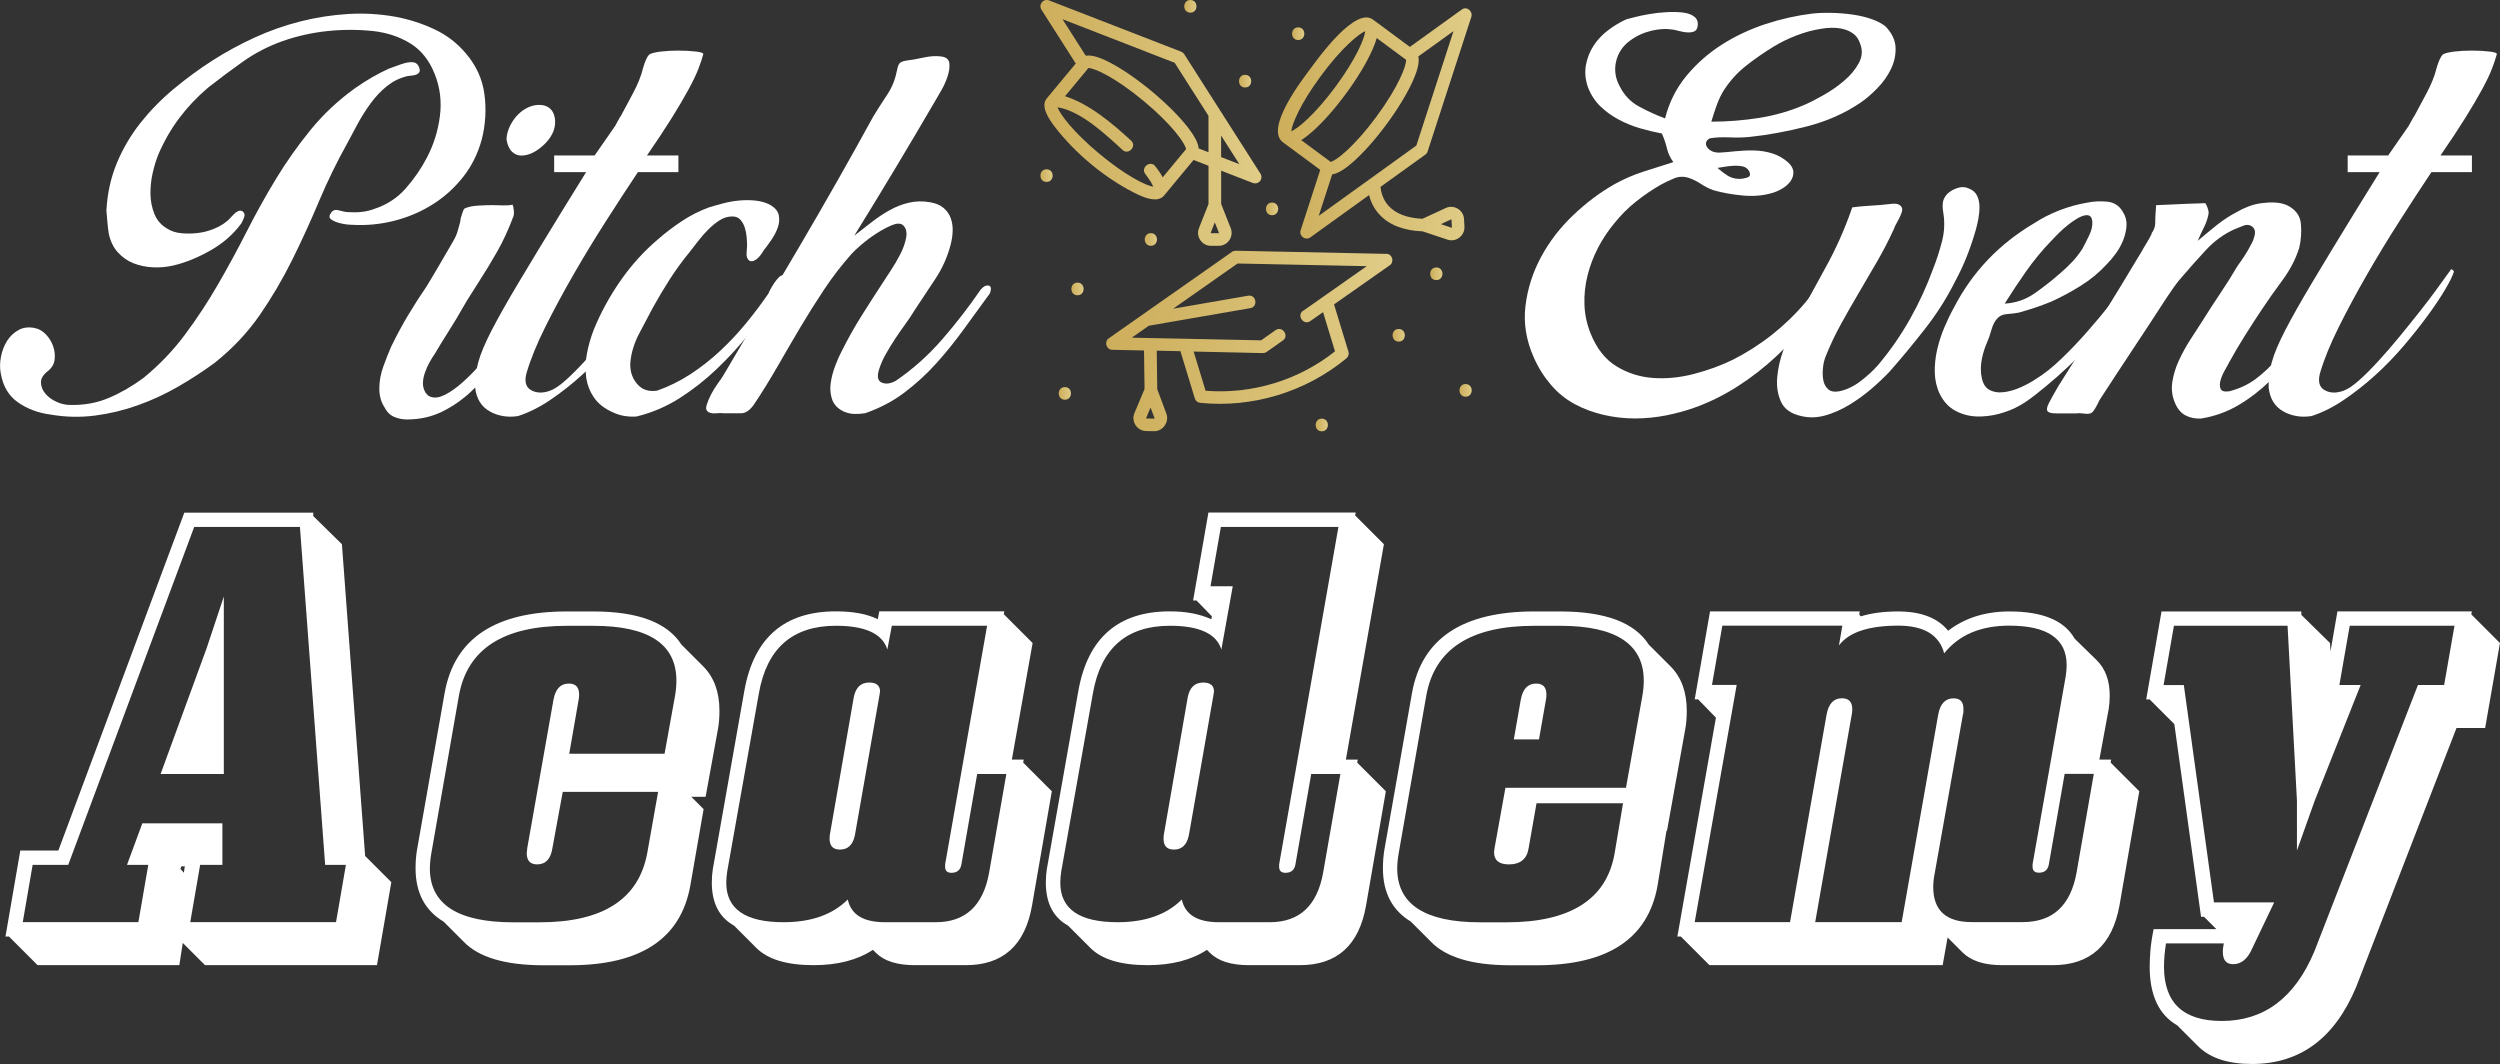
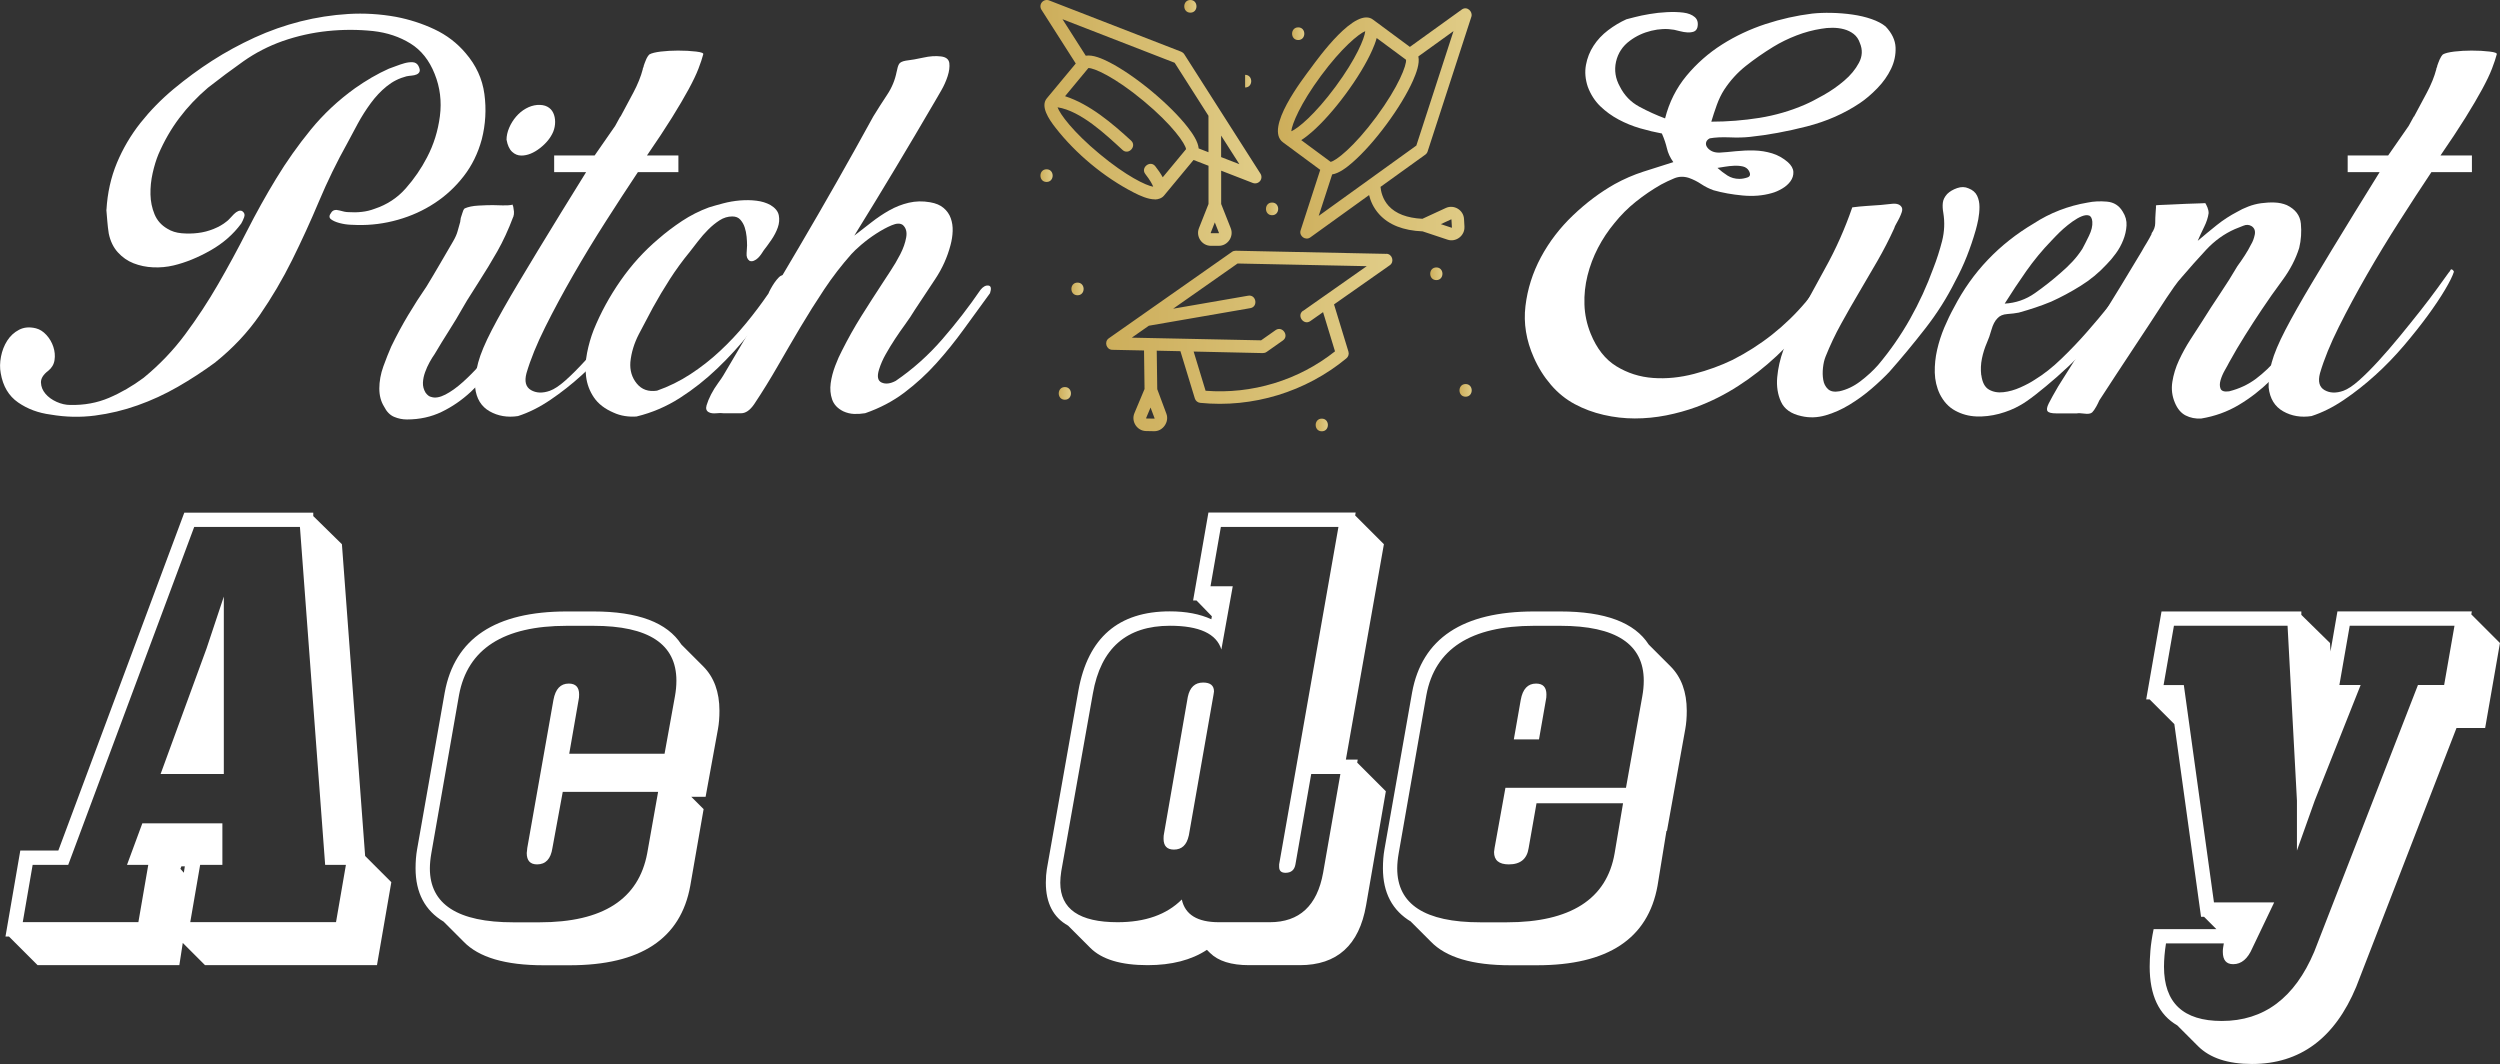
<svg xmlns="http://www.w3.org/2000/svg" xmlns:xlink="http://www.w3.org/1999/xlink" id="Calque_2" data-name="Calque 2" viewBox="0 0 487.77 207.59">
  <rect x="0" y="0" width="487.77" height="207.59" fill="#333333" stroke="none" />
  <defs>
    <style>      .cls-1 {        fill: url(#Dégradé_sans_nom_7-7);      }      .cls-2 {        fill: #fff;      }      .cls-3 {        fill: url(#Dégradé_sans_nom_7-11);      }      .cls-4 {        fill: url(#Dégradé_sans_nom_7-10);      }      .cls-5 {        fill: url(#Dégradé_sans_nom_7-13);      }      .cls-6 {        fill: url(#Dégradé_sans_nom_7-3);      }      .cls-7 {        fill: url(#Dégradé_sans_nom_7-9);      }      .cls-8 {        fill: url(#Dégradé_sans_nom_7-2);      }      .cls-9 {        fill: url(#Dégradé_sans_nom_7-12);      }      .cls-10 {        fill: url(#Dégradé_sans_nom_7-14);      }      .cls-11 {        fill: url(#Dégradé_sans_nom_7-5);      }      .cls-12 {        fill: url(#Dégradé_sans_nom_7-8);      }      .cls-13 {        fill: url(#Dégradé_sans_nom_7-15);      }      .cls-14 {        fill: url(#Dégradé_sans_nom_7);      }      .cls-15 {        fill: url(#Dégradé_sans_nom_7-6);      }      .cls-16 {        fill: url(#Dégradé_sans_nom_7-4);      }    </style>
    <linearGradient id="Dégradé_sans_nom_7" data-name="Dégradé sans nom 7" x1="249.33" y1="24.26" x2="287.14" y2="24.26" gradientUnits="userSpaceOnUse">
      <stop offset="0" stop-color="#cdae5b" />
      <stop offset="1" stop-color="#e0cc87" />
    </linearGradient>
    <linearGradient id="Dégradé_sans_nom_7-2" data-name="Dégradé sans nom 7" x1="203" y1="23.98" x2="246.11" y2="23.98" xlink:href="#Dégradé_sans_nom_7" />
    <linearGradient id="Dégradé_sans_nom_7-3" data-name="Dégradé sans nom 7" x1="215.81" y1="66.53" x2="271.65" y2="66.53" xlink:href="#Dégradé_sans_nom_7" />
    <linearGradient id="Dégradé_sans_nom_7-4" data-name="Dégradé sans nom 7" x1="256.7" y1="82.91" x2="259.08" y2="82.91" xlink:href="#Dégradé_sans_nom_7" />
    <linearGradient id="Dégradé_sans_nom_7-5" data-name="Dégradé sans nom 7" x1="271.71" y1="65.41" x2="274.1" y2="65.41" xlink:href="#Dégradé_sans_nom_7" />
    <linearGradient id="Dégradé_sans_nom_7-6" data-name="Dégradé sans nom 7" x1="284.76" y1="76.16" x2="287.14" y2="76.16" xlink:href="#Dégradé_sans_nom_7" />
    <linearGradient id="Dégradé_sans_nom_7-7" data-name="Dégradé sans nom 7" x1="223.35" y1="46.73" x2="225.73" y2="46.73" xlink:href="#Dégradé_sans_nom_7" />
    <linearGradient id="Dégradé_sans_nom_7-8" data-name="Dégradé sans nom 7" x1="203" y1="34.27" x2="205.38" y2="34.27" xlink:href="#Dégradé_sans_nom_7" />
    <linearGradient id="Dégradé_sans_nom_7-9" data-name="Dégradé sans nom 7" x1="206.57" y1="76.75" x2="208.96" y2="76.75" xlink:href="#Dégradé_sans_nom_7" />
    <linearGradient id="Dégradé_sans_nom_7-10" data-name="Dégradé sans nom 7" x1="209.04" y1="56.37" x2="211.42" y2="56.37" xlink:href="#Dégradé_sans_nom_7" />
    <linearGradient id="Dégradé_sans_nom_7-11" data-name="Dégradé sans nom 7" x1="279.05" y1="53.41" x2="281.43" y2="53.41" xlink:href="#Dégradé_sans_nom_7" />
    <linearGradient id="Dégradé_sans_nom_7-12" data-name="Dégradé sans nom 7" x1="247" y1="40.76" x2="249.38" y2="40.76" xlink:href="#Dégradé_sans_nom_7" />
    <linearGradient id="Dégradé_sans_nom_7-13" data-name="Dégradé sans nom 7" x1="241.74" y1="15.84" x2="244.13" y2="15.84" xlink:href="#Dégradé_sans_nom_7" />
    <linearGradient id="Dégradé_sans_nom_7-14" data-name="Dégradé sans nom 7" x1="231.06" y1="1.23" x2="233.44" y2="1.23" xlink:href="#Dégradé_sans_nom_7" />
    <linearGradient id="Dégradé_sans_nom_7-15" data-name="Dégradé sans nom 7" x1="252.1" y1="6.57" x2="254.48" y2="6.57" xlink:href="#Dégradé_sans_nom_7" />
  </defs>
  <g id="Calque_1-2" data-name="Calque 1">
    <g>
      <path class="cls-2" d="m42.05,70.67c-2.36,1.74-4.8,3.33-7.34,4.79-2.54,1.46-5.16,2.67-7.85,3.62-2.7.96-5.47,1.63-8.32,2-2.85.37-5.73.31-8.64-.19-2.42-.31-4.54-1.1-6.37-2.37-1.83-1.27-2.96-3.17-3.39-5.72-.19-.99-.17-2.06.05-3.21.22-1.15.62-2.18,1.21-3.11.59-.93,1.36-1.64,2.32-2.14.96-.5,2.06-.59,3.3-.28.74.19,1.42.62,2.04,1.3.62.68,1.07,1.46,1.35,2.32.28.87.36,1.72.23,2.56-.12.84-.53,1.53-1.21,2.09-.99.74-1.47,1.52-1.44,2.32.03.81.33,1.53.88,2.18s1.29,1.18,2.18,1.58c.9.4,1.78.6,2.65.6,2.73.06,5.25-.4,7.57-1.39,2.32-.99,4.57-2.29,6.74-3.9,3.1-2.54,5.81-5.37,8.13-8.5,2.32-3.13,4.46-6.38,6.41-9.76,1.95-3.38,3.83-6.83,5.62-10.36,1.8-3.53,3.7-6.96,5.72-10.27,2.01-3.31,4.26-6.49,6.74-9.53,2.48-3.04,5.36-5.73,8.64-8.09,1.05-.74,2.14-1.44,3.25-2.09,1.12-.65,2.23-1.22,3.35-1.72.37-.12.84-.29,1.39-.51.56-.22,1.12-.4,1.67-.56.56-.15,1.08-.22,1.58-.19.5.03.87.26,1.12.7.25.5.33.87.23,1.12-.09.25-.28.43-.56.56-.28.12-.6.2-.98.23-.37.03-.71.08-1.02.14-1.43.37-2.71,1.02-3.86,1.95-1.15.93-2.18,2.03-3.11,3.3-.93,1.27-1.77,2.59-2.51,3.95-.74,1.36-1.43,2.63-2.04,3.81-2.04,3.66-3.89,7.44-5.53,11.34-1.64,3.9-3.39,7.73-5.25,11.48-1.86,3.75-3.97,7.33-6.32,10.74-2.36,3.41-5.24,6.47-8.64,9.2Zm-21.28-29.74c.19-3.28.87-6.33,2.04-9.15,1.18-2.82,2.71-5.42,4.6-7.81,1.89-2.38,4.04-4.58,6.46-6.6,2.42-2.01,4.93-3.86,7.53-5.53,2.6-1.67,5.36-3.17,8.27-4.51,2.91-1.33,5.9-2.38,8.97-3.16,3.07-.77,6.16-1.25,9.29-1.44,3.13-.19,6.24,0,9.34.56,2.6.5,5.1,1.3,7.48,2.42,2.38,1.12,4.42,2.67,6.09,4.65,2.04,2.36,3.27,5.02,3.67,7.99.4,2.97.23,5.92-.51,8.83-.74,2.73-1.92,5.13-3.53,7.2-1.61,2.08-3.5,3.83-5.67,5.25-2.17,1.43-4.55,2.51-7.16,3.25-2.6.74-5.24,1.08-7.9,1.02-.19,0-.64-.01-1.35-.05-.71-.03-1.43-.14-2.14-.33-.71-.19-1.27-.43-1.67-.74-.4-.31-.39-.74.05-1.3.31-.5.84-.63,1.58-.42.74.22,1.33.33,1.77.33.87.06,1.73.05,2.6-.05.87-.09,1.7-.29,2.51-.6,2.42-.8,4.45-2.14,6.09-4,1.64-1.86,3.02-3.87,4.14-6.04,1.3-2.48,2.14-5.16,2.51-8.04.37-2.88.03-5.62-1.02-8.23-1.05-2.66-2.63-4.65-4.74-5.95-2.11-1.3-4.52-2.11-7.25-2.42-2.97-.31-5.95-.31-8.92,0-2.97.31-5.89.96-8.74,1.95-2.79.99-5.34,2.31-7.67,3.95-2.32,1.64-4.63,3.36-6.92,5.16-2.11,1.8-3.97,3.76-5.58,5.9-1.61,2.14-2.97,4.51-4.09,7.11-.43,1.05-.81,2.28-1.12,3.67-.31,1.39-.45,2.77-.42,4.14.03,1.36.29,2.65.79,3.86.5,1.21,1.33,2.15,2.51,2.83.8.5,1.73.79,2.79.88,1.05.09,2.11.08,3.16-.05,1.05-.12,2.08-.39,3.07-.79.99-.4,1.83-.88,2.51-1.44.19-.12.4-.33.65-.6.25-.28.51-.56.79-.84.28-.28.56-.48.84-.6.28-.12.54-.12.79,0,.43.31.56.71.37,1.21-.19.5-.37.9-.56,1.21-1.55,2.11-3.55,3.86-6,5.25-2.45,1.39-4.85,2.37-7.2,2.93-1.3.31-2.63.43-4,.37-1.36-.06-2.63-.33-3.81-.79-1.18-.46-2.2-1.18-3.07-2.14-.87-.96-1.46-2.18-1.77-3.67-.12-.8-.22-1.59-.28-2.37-.06-.77-.12-1.53-.19-2.28Z" />
      <path class="cls-2" d="m100.13,42.32c-.93,2.48-1.97,4.73-3.11,6.74-1.15,2.01-2.34,3.98-3.58,5.9-.5.81-1.01,1.61-1.53,2.42-.53.81-1.04,1.64-1.53,2.51-.87,1.55-1.8,3.1-2.79,4.65-.99,1.55-1.92,3.07-2.79,4.55-.31.43-.64.96-.98,1.58-.34.62-.64,1.27-.88,1.95-.25.68-.39,1.36-.42,2.04-.03.68.14,1.33.51,1.95.37.5.74.78,1.12.84.74.25,1.66.09,2.74-.46,1.08-.56,2.21-1.36,3.39-2.42,1.18-1.05,2.37-2.26,3.58-3.62,1.21-1.36,2.34-2.73,3.39-4.09,1.05-1.36,1.97-2.66,2.74-3.9.77-1.24,1.35-2.26,1.72-3.07h-.09l.37-.65c.31-.43.62-.87.93-1.3.31-.43.53-.37.65.19.06.12.08.34.05.65-.03.31-.14.65-.33,1.02v-.09c-.5.68-.96,1.44-1.39,2.28-.43.84-.87,1.63-1.3,2.37-1.24,2.23-2.57,4.4-4,6.51-1.43,2.11-3.01,3.97-4.74,5.58-1.74,1.61-3.62,2.91-5.67,3.9-2.04.99-4.31,1.49-6.79,1.49-.87,0-1.7-.17-2.51-.51-.8-.34-1.46-1.01-1.95-2-.62-.99-.93-2.17-.93-3.53s.26-2.87.79-4.32c.53-1.46,1.04-2.74,1.53-3.86,1.05-2.17,2.15-4.21,3.3-6.13,1.15-1.92,2.34-3.78,3.58-5.58.87-1.42,1.73-2.88,2.6-4.37.87-1.49,1.73-2.97,2.6-4.46.43-.74.73-1.41.88-2,.15-.59.33-1.19.51-1.81,0-.12.01-.25.05-.37.03-.12.05-.25.05-.37.12-.31.23-.65.33-1.02.09-.37.23-.65.42-.84.68-.31,1.58-.5,2.7-.56,1.12-.06,2.04-.09,2.79-.09.56,0,1.19.02,1.91.05.71.03,1.38-.01,2-.14v.19l.09.19c.06.31.11.64.14.98.03.34-.02.7-.14,1.07Zm-1.3-15.06c0-.74.17-1.52.51-2.32.34-.8.79-1.53,1.35-2.18s1.19-1.18,1.91-1.58c.71-.4,1.44-.63,2.18-.7.8-.06,1.47.05,2,.33.53.28.91.68,1.16,1.21.25.53.37,1.12.37,1.77s-.12,1.29-.37,1.91c-.5,1.18-1.36,2.25-2.6,3.21-1.24.96-2.45,1.44-3.62,1.44-.68,0-1.29-.25-1.81-.74-.53-.5-.88-1.27-1.07-2.32Z" />
      <path class="cls-2" d="m108.12,30.33h7.9l4-5.76,1.02-1.86v.09c.8-1.49,1.64-3.05,2.51-4.69.87-1.64,1.49-3.17,1.86-4.6,0-.12.03-.23.09-.33.06-.09.09-.2.09-.33.12-.37.28-.77.46-1.21s.4-.77.65-1.02c.43-.25,1.18-.43,2.23-.56,1.05-.12,2.17-.19,3.35-.19,1.3,0,2.48.06,3.53.19,1.05.12,1.52.31,1.39.56-.19.74-.5,1.67-.93,2.79-.43,1.12-1.07,2.45-1.91,4-.84,1.55-1.92,3.39-3.25,5.53-1.33,2.14-2.96,4.6-4.88,7.39h6.13v3.25h-7.9c-1.98,2.97-4.07,6.18-6.27,9.62-2.2,3.44-4.31,6.91-6.32,10.41-2.01,3.5-3.84,6.89-5.48,10.18-1.64,3.29-2.87,6.29-3.67,9.02-.43,1.61-.14,2.71.88,3.3,1.02.59,2.25.64,3.67.14.87-.31,1.89-.99,3.07-2.04,1.18-1.05,2.45-2.32,3.81-3.81,1.36-1.49,2.74-3.08,4.14-4.79,1.39-1.7,2.73-3.36,4-4.97,1.27-1.61,2.38-3.08,3.35-4.42.96-1.33,1.69-2.34,2.18-3.02.12-.12.22-.25.28-.37.06-.12.12-.22.19-.28.25,0,.43.16.56.46-.25.81-.82,1.97-1.72,3.49-.9,1.52-2.03,3.21-3.39,5.07-1.36,1.86-2.91,3.81-4.65,5.86-1.74,2.04-3.59,3.97-5.58,5.76-1.98,1.8-4.03,3.41-6.13,4.83-2.11,1.43-4.21,2.48-6.32,3.16-2.04.31-3.89,0-5.53-.93-1.64-.93-2.59-2.48-2.83-4.65-.06-1.55.14-3.17.6-4.88.46-1.7,1.35-3.81,2.65-6.32,1.3-2.51,3.05-5.61,5.25-9.29,2.2-3.69,4.97-8.26,8.32-13.71l4.83-7.81h-6.23v-3.25Z" />
      <path class="cls-2" d="m151.9,57.66c-1.8,2.42-3.67,4.85-5.62,7.3-1.95,2.45-4.06,4.76-6.32,6.92-2.26,2.17-4.69,4.09-7.3,5.76s-5.42,2.88-8.46,3.62c-.74.06-1.5.03-2.28-.09-.78-.12-1.5-.34-2.18-.65-1.74-.74-3.02-1.73-3.86-2.97s-1.35-2.6-1.53-4.09c-.19-1.49-.12-3.02.19-4.6.31-1.58.74-3.08,1.3-4.51,1.36-3.35,3.11-6.55,5.25-9.62,2.14-3.07,4.6-5.78,7.39-8.13,1.42-1.24,2.96-2.4,4.6-3.49,1.64-1.08,3.39-1.97,5.25-2.65.8-.25,1.73-.51,2.79-.79,1.05-.28,2.14-.46,3.25-.56,1.12-.09,2.18-.08,3.21.05,1.02.12,1.94.4,2.74.84.93.56,1.47,1.22,1.63,2,.15.78.09,1.57-.19,2.37-.28.81-.7,1.61-1.25,2.42-.56.81-1.05,1.49-1.49,2.04-.12.19-.28.42-.46.7-.19.28-.4.54-.65.79-.25.25-.53.43-.84.56-.31.12-.59.12-.84,0-.43-.31-.62-.8-.56-1.49.06-.68.09-1.18.09-1.49,0-.5-.03-1.07-.09-1.72-.06-.65-.19-1.25-.37-1.81s-.46-1.05-.84-1.49c-.37-.43-.9-.65-1.58-.65-.87,0-1.69.25-2.46.74-.78.5-1.52,1.1-2.23,1.81-.71.71-1.38,1.47-2,2.28-.62.81-1.15,1.49-1.58,2.04-1.43,1.74-2.73,3.52-3.9,5.34-1.18,1.83-2.29,3.7-3.35,5.62-.87,1.61-1.77,3.32-2.7,5.11-.93,1.8-1.49,3.62-1.67,5.48-.12,1.61.29,3.01,1.25,4.18.96,1.18,2.28,1.64,3.95,1.39,2.29-.8,4.46-1.87,6.51-3.21,2.04-1.33,3.96-2.83,5.76-4.51,1.8-1.67,3.49-3.47,5.07-5.39,1.58-1.92,3.05-3.87,4.41-5.86.06-.19.2-.48.42-.88.22-.4.46-.8.74-1.21.28-.4.57-.76.88-1.07s.62-.43.93-.37c.5,0,.74.19.74.56s-.12.78-.37,1.21c-.25.43-.53.87-.84,1.3-.31.43-.5.71-.56.84Z" />
      <path class="cls-2" d="m174.95,13.98c.12-.68.28-1.18.46-1.49.19-.31.62-.53,1.3-.65,1.05-.12,2.2-.33,3.44-.6,1.24-.28,2.38-.36,3.44-.23.99.12,1.53.56,1.63,1.3.09.74-.02,1.6-.33,2.56-.31.96-.73,1.89-1.25,2.79-.53.9-.92,1.57-1.16,2-2.6,4.46-5.21,8.86-7.81,13.2-2.6,4.34-5.27,8.71-7.99,13.11,1.05-.8,2.15-1.66,3.3-2.56,1.15-.9,2.32-1.69,3.53-2.37,1.21-.68,2.48-1.18,3.81-1.49,1.33-.31,2.71-.34,4.14-.09,1.12.19,2,.56,2.65,1.12.65.56,1.12,1.22,1.39,2,.28.78.4,1.61.37,2.51-.03.9-.17,1.81-.42,2.74-.62,2.36-1.61,4.55-2.97,6.6-1.36,2.04-2.7,4.06-4,6.04-.56.93-1.18,1.86-1.86,2.79-.68.93-1.35,1.89-2,2.88-.65.99-1.25,1.98-1.81,2.97-.56.99-.99,1.98-1.3,2.97-.43,1.36-.26,2.22.51,2.56.77.34,1.69.23,2.74-.33,3.35-2.29,6.37-4.99,9.06-8.09,2.7-3.1,5.19-6.32,7.48-9.67.5-.62,1.01-.9,1.53-.84.53.06.63.56.33,1.49-1.67,2.29-3.36,4.62-5.07,6.97-1.71,2.36-3.5,4.59-5.39,6.69-1.89,2.11-3.97,4.01-6.23,5.72-2.26,1.71-4.82,3.05-7.67,4.04-.74.12-1.47.17-2.18.14-.71-.03-1.41-.2-2.09-.51-1.12-.56-1.84-1.33-2.18-2.32-.34-.99-.43-2.04-.28-3.16.15-1.12.45-2.25.88-3.39.43-1.15.87-2.12,1.3-2.93,1.18-2.35,2.45-4.62,3.81-6.79,1.36-2.17,2.76-4.34,4.18-6.51.31-.5.8-1.25,1.49-2.28.68-1.02,1.32-2.11,1.91-3.25.59-1.15.98-2.25,1.16-3.3.19-1.05-.03-1.86-.65-2.42-.5-.37-1.22-.36-2.18.05-.96.4-1.97.95-3.02,1.63-1.05.68-2.03,1.41-2.93,2.18-.9.78-1.53,1.38-1.91,1.81-1.92,2.17-3.69,4.46-5.3,6.88-1.61,2.42-3.16,4.88-4.65,7.39-1.49,2.51-2.96,5.04-4.42,7.58-1.46,2.54-2.99,5.02-4.6,7.44-.81,1.18-1.66,1.77-2.56,1.77h-3.39c-.37-.06-.85-.06-1.44,0-.59.06-1.07,0-1.44-.19-.5-.25-.65-.7-.46-1.35.19-.65.48-1.36.88-2.14.4-.77.85-1.5,1.35-2.18.5-.68.84-1.18,1.02-1.49,4.96-8.37,9.91-16.76,14.87-25.19,4.96-8.43,9.76-16.88,14.41-25.37.87-1.42,1.77-2.83,2.7-4.23.93-1.39,1.55-2.9,1.86-4.51Z" />
    </g>
    <g>
      <path class="cls-2" d="m324.31,26.06c-1.36-.25-2.79-.59-4.28-1.02-1.49-.43-2.9-1.01-4.23-1.72-1.33-.71-2.53-1.58-3.58-2.6-1.05-1.02-1.86-2.28-2.42-3.76-.5-1.49-.62-2.91-.37-4.28.25-1.36.74-2.62,1.49-3.76.74-1.15,1.69-2.15,2.83-3.02,1.15-.87,2.34-1.58,3.58-2.14.25-.06.79-.2,1.63-.42.84-.22,1.8-.42,2.88-.6,1.08-.19,2.21-.31,3.39-.37,1.18-.06,2.25-.03,3.21.09.96.12,1.7.42,2.23.88.53.46.7,1.13.51,2-.12.43-.37.71-.74.84-.37.12-.79.17-1.25.14-.46-.03-.93-.11-1.39-.23-.46-.12-.85-.22-1.16-.28-1.43-.25-2.91-.19-4.46.19s-2.94,1.02-4.18,1.95c-1.43,1.05-2.32,2.42-2.7,4.09-.37,1.67-.12,3.29.74,4.83.87,1.74,2.14,3.05,3.81,3.95,1.67.9,3.35,1.66,5.02,2.28.8-3.16,2.2-5.93,4.18-8.32,1.98-2.38,4.29-4.42,6.92-6.09,2.63-1.67,5.47-3,8.5-4,3.04-.99,6.07-1.67,9.11-2.04,1.12-.12,2.37-.17,3.76-.14,1.39.03,2.76.14,4.09.33,1.33.19,2.57.48,3.72.88,1.15.4,2.06.88,2.74,1.44,1.24,1.3,1.89,2.67,1.95,4.09.06,1.43-.23,2.82-.88,4.18-.65,1.36-1.55,2.63-2.7,3.81-1.15,1.18-2.28,2.14-3.39,2.88-3.04,2.04-6.49,3.56-10.36,4.55-3.87.99-7.57,1.67-11.11,2.04-1.12.12-2.43.16-3.95.09-1.52-.06-2.8,0-3.86.19-.37.19-.6.43-.7.74-.09.31-.05.62.14.93.19.31.48.57.88.79.4.22.91.33,1.53.33.99-.06,2.08-.15,3.25-.28,1.18-.12,2.37-.17,3.58-.14,1.21.03,2.37.22,3.49.56,1.12.34,2.14.92,3.07,1.72.68.62,1.04,1.25,1.07,1.91.03.65-.16,1.25-.56,1.81-.4.56-.95,1.04-1.63,1.44-.68.4-1.36.7-2.04.88-1.74.5-3.62.65-5.67.46-2.04-.19-3.94-.53-5.67-1.02-.87-.31-1.67-.71-2.42-1.21-.74-.5-1.55-.9-2.42-1.21-.99-.31-1.94-.28-2.83.09-.9.37-1.75.78-2.56,1.21-1.74.99-3.38,2.11-4.93,3.35-1.55,1.24-2.94,2.63-4.18,4.18-1.24,1.49-2.31,3.1-3.21,4.83-.9,1.74-1.58,3.53-2.04,5.39-.46,1.86-.67,3.75-.6,5.67.06,1.92.46,3.81,1.21,5.67,1.18,2.91,2.85,5.04,5.02,6.37,2.17,1.33,4.55,2.09,7.16,2.28,2.6.19,5.27-.08,7.99-.79,2.73-.71,5.24-1.63,7.53-2.74,2.79-1.42,5.38-3.08,7.76-4.97,2.38-1.89,4.57-4.01,6.55-6.37.56-.68,1.08-1.36,1.58-2.04.5-.68.96-1.42,1.39-2.23.12-.25.25-.56.37-.93.12-.37.28-.74.46-1.12.19-.37.4-.7.65-.98.25-.28.53-.45.84-.51.56-.12.91-.05,1.07.23.15.28.19.64.09,1.07s-.23.87-.42,1.3c-.19.43-.34.74-.46.93-1.36,2.73-3.01,5.34-4.93,7.85-1.92,2.51-4.04,4.85-6.37,7.02-2.32,2.17-4.8,4.11-7.44,5.81-2.63,1.71-5.38,3.08-8.23,4.14-1.86.68-3.81,1.22-5.86,1.63-2.04.4-4.09.6-6.13.6s-4.07-.23-6.09-.7c-2.01-.46-3.89-1.16-5.62-2.09-1.74-.93-3.29-2.18-4.65-3.76s-2.48-3.36-3.35-5.34c-1.49-3.35-2.03-6.69-1.63-10.04.4-3.35,1.41-6.52,3.02-9.53,1.61-3,3.7-5.73,6.27-8.18,2.57-2.45,5.28-4.48,8.13-6.09,1.8-.99,3.66-1.8,5.58-2.42,1.92-.62,3.87-1.24,5.85-1.86-.62-.87-1.04-1.77-1.25-2.7-.22-.93-.54-1.89-.98-2.88Zm9.57-2.32c3.16,0,6.29-.25,9.39-.74,3.1-.5,6.07-1.36,8.92-2.6.99-.43,2.2-1.05,3.62-1.86,1.42-.8,2.76-1.73,4-2.79,1.24-1.05,2.2-2.21,2.88-3.49.68-1.27.74-2.56.19-3.86-.25-.74-.65-1.33-1.21-1.77-.56-.43-1.19-.74-1.91-.93-.71-.19-1.46-.28-2.23-.28s-1.5.06-2.18.19c-1.61.25-3.22.68-4.83,1.3-1.61.62-3.13,1.36-4.55,2.23-1.92,1.18-3.7,2.42-5.34,3.72-1.64,1.3-3.05,2.85-4.23,4.65-.56.87-1.04,1.86-1.44,2.97-.4,1.12-.76,2.2-1.07,3.25Zm1.21,9.02c.62.56,1.27,1.05,1.95,1.49.68.43,1.46.65,2.32.65.5,0,1.02-.09,1.58-.28.56-.19.65-.62.28-1.3-.25-.43-.64-.71-1.16-.84-.53-.12-1.1-.17-1.72-.14-.62.03-1.22.09-1.81.19-.59.09-1.07.17-1.44.23Z" />
      <path class="cls-2" d="m361.39,40.46c.93-.12,1.87-.22,2.83-.28.96-.06,1.87-.12,2.74-.19.56-.06,1.3-.14,2.23-.23.93-.09,1.55.14,1.86.7.12.25.12.56,0,.93-.12.37-.28.74-.46,1.12s-.39.74-.6,1.12c-.22.37-.36.68-.42.93-.99,2.17-2.08,4.28-3.25,6.32-1.18,2.04-2.37,4.09-3.58,6.13s-2.39,4.11-3.53,6.18c-1.15,2.08-2.15,4.2-3.02,6.37-.25.62-.42,1.35-.51,2.18-.09.84-.08,1.63.05,2.37.12.74.43,1.35.93,1.81.5.46,1.24.6,2.23.42,1.42-.31,2.79-.96,4.09-1.95,1.3-.99,2.45-2.04,3.44-3.16,2.35-2.79,4.43-5.78,6.23-8.97,1.8-3.19,3.31-6.49,4.55-9.9.68-1.73,1.25-3.52,1.72-5.34.46-1.83.54-3.67.23-5.53-.12-.68-.16-1.32-.09-1.91.06-.59.34-1.16.84-1.72.5-.5,1.15-.88,1.95-1.16.8-.28,1.55-.26,2.23.05.8.31,1.36.79,1.67,1.44.31.65.46,1.38.46,2.18s-.08,1.61-.23,2.42c-.16.81-.33,1.52-.51,2.14-.5,1.74-1.07,3.42-1.72,5.07s-1.41,3.27-2.28,4.88c-1.61,3.22-3.56,6.31-5.86,9.25-2.29,2.94-4.62,5.75-6.97,8.41-.99,1.05-2.15,2.15-3.49,3.3-1.33,1.15-2.76,2.18-4.28,3.11-1.52.93-3.08,1.63-4.69,2.09-1.61.46-3.19.51-4.74.14-1.98-.43-3.3-1.36-3.95-2.79-.65-1.42-.9-3.02-.74-4.79.16-1.77.56-3.55,1.21-5.34.65-1.8,1.32-3.28,2-4.46,1.98-3.84,4.03-7.65,6.13-11.43,2.11-3.78,3.87-7.75,5.3-11.9Z" />
      <path class="cls-2" d="m386.57,73.18c.19,1.43.68,2.37,1.49,2.83.8.46,1.75.64,2.83.51,1.08-.12,2.18-.43,3.3-.93,1.12-.5,2.04-.99,2.79-1.49,1.73-1.05,3.49-2.43,5.25-4.14,1.77-1.7,3.42-3.44,4.97-5.21s2.94-3.42,4.18-4.97c1.24-1.55,2.23-2.73,2.97-3.53.43-.5.73-.6.88-.33.15.28.17.67.05,1.16-.31.93-.93,2.06-1.86,3.39-.93,1.33-2.04,2.74-3.35,4.23-1.3,1.49-2.71,3.01-4.23,4.55-1.52,1.55-3.02,2.97-4.51,4.28-1.49,1.3-2.87,2.45-4.14,3.44-1.27.99-2.31,1.71-3.11,2.14-1.18.68-2.53,1.22-4.04,1.63-1.52.4-3.01.57-4.46.51-1.46-.06-2.82-.43-4.09-1.12-1.27-.68-2.28-1.77-3.02-3.25-.62-1.3-.94-2.7-.98-4.18-.03-1.49.12-2.97.46-4.46.34-1.49.81-2.93,1.39-4.32.59-1.39,1.22-2.71,1.91-3.95,1.8-3.47,4-6.57,6.6-9.29,2.6-2.73,5.58-5.08,8.92-7.06,1.61-1.05,3.3-1.92,5.07-2.6,1.77-.68,3.58-1.18,5.44-1.49,1.18-.25,2.45-.31,3.81-.19,1.36.12,2.38.78,3.07,1.95.56.87.8,1.78.74,2.74-.06.96-.28,1.91-.65,2.83-.37.93-.85,1.8-1.44,2.6-.59.81-1.19,1.52-1.81,2.14-1.49,1.61-3.18,3.01-5.07,4.18-1.89,1.18-3.8,2.2-5.72,3.07-1.05.43-2.09.82-3.11,1.16-1.02.34-2.09.67-3.21.98-.62.12-1.36.22-2.23.28-.87.06-1.52.34-1.95.84-.5.5-.88,1.24-1.16,2.23-.28.99-.57,1.83-.88,2.51-.43.99-.76,2.03-.98,3.11-.22,1.08-.26,2.15-.14,3.21Zm4.55-13.94c2.17-.12,4.14-.8,5.9-2.04,1.77-1.24,3.45-2.57,5.07-4,.8-.68,1.56-1.41,2.28-2.18.71-.77,1.35-1.59,1.91-2.46.37-.68.8-1.53,1.3-2.56.5-1.02.71-1.94.65-2.74-.06-.68-.28-1.08-.65-1.21-.37-.12-.84-.08-1.39.14-.56.22-1.16.56-1.81,1.02-.65.46-1.25.95-1.81,1.44-.56.5-1.05.98-1.49,1.44-.43.46-.71.76-.84.88-1.8,1.86-3.42,3.83-4.88,5.9-1.46,2.08-2.87,4.2-4.23,6.37Z" />
      <path class="cls-2" d="m419.76,45.57c.5-.68.74-1.36.74-2.04s.03-1.42.09-2.23c.06-.68.08-1.07.05-1.16-.03-.09.2-.14.7-.14.43,0,1.15-.03,2.14-.09.99-.06,2-.11,3.02-.14s1.92-.06,2.7-.09c.77-.03,1.13-.05,1.07-.05.12.19.26.46.42.84.15.37.23.74.23,1.12-.12.87-.42,1.77-.88,2.7-.46.93-.88,1.83-1.25,2.7,1.24-1.05,2.48-2.08,3.72-3.07,1.24-.99,2.57-1.86,4-2.6.62-.37,1.33-.71,2.14-1.02.8-.31,1.64-.53,2.51-.65.87-.12,1.73-.17,2.6-.14.87.03,1.67.2,2.42.51,1.67.81,2.59,2.01,2.74,3.62.15,1.61.05,3.19-.33,4.74-.68,2.17-1.77,4.26-3.25,6.27-1.49,2.01-2.85,3.95-4.09,5.81-1.12,1.67-2.2,3.35-3.25,5.02-1.05,1.67-2.08,3.41-3.07,5.21-.19.37-.46.88-.84,1.53-.37.65-.65,1.3-.84,1.95-.19.65-.19,1.21,0,1.67s.74.64,1.67.51c1.98-.5,3.73-1.32,5.25-2.46,1.52-1.15,2.9-2.46,4.14-3.95,1.24-1.49,2.4-3.07,3.49-4.74,1.08-1.67,2.18-3.25,3.3-4.74.12-.19.31-.53.56-1.02.25-.5.54-.93.88-1.3.34-.37.68-.62,1.02-.74.34-.12.7.06,1.07.56.19.31.23.65.14,1.02-.09.37-.26.76-.51,1.16-.25.4-.5.78-.74,1.12-.25.34-.46.6-.65.79-1.49,2.04-3.05,4.14-4.69,6.27-1.64,2.14-3.39,4.12-5.25,5.95-1.86,1.83-3.9,3.41-6.13,4.74-2.23,1.33-4.68,2.21-7.34,2.65-1.12.06-2.12-.14-3.02-.6-.9-.46-1.6-1.29-2.09-2.46-.56-1.3-.73-2.66-.51-4.09.22-1.42.65-2.83,1.3-4.23.65-1.39,1.39-2.74,2.23-4.04.84-1.3,1.59-2.48,2.28-3.53,1.12-1.8,2.28-3.59,3.49-5.39,1.21-1.8,2.34-3.59,3.39-5.39.5-.68.98-1.38,1.44-2.09.46-.71.88-1.44,1.25-2.18.31-.5.54-1.12.7-1.86.15-.74-.05-1.3-.6-1.67-.5-.31-1.04-.34-1.63-.09-.59.25-1.13.46-1.63.65-2.11.93-3.98,2.28-5.62,4.04-1.64,1.77-3.18,3.49-4.6,5.16-.62.68-1.18,1.38-1.67,2.09-.5.71-.99,1.44-1.49,2.18-2.17,3.35-4.35,6.68-6.55,9.99-2.2,3.32-4.38,6.65-6.55,9.99-.12.31-.33.71-.6,1.21-.28.5-.54.87-.79,1.12-.31.25-.81.33-1.49.23-.68-.09-1.18-.11-1.49-.05h-4.04c-.9,0-1.46-.14-1.67-.42-.22-.28-.14-.79.23-1.53.37-.74.99-1.86,1.86-3.35,2.79-4.4,5.53-8.77,8.23-13.1,2.7-4.34,5.37-8.74,8.04-13.2.31-.56.63-1.12.98-1.67.34-.56.67-1.15.98-1.77Z" />
      <path class="cls-2" d="m458.05,30.33h7.9l4-5.76,1.02-1.86v.09c.8-1.49,1.64-3.05,2.51-4.69.87-1.64,1.49-3.17,1.86-4.6,0-.12.03-.23.09-.33s.09-.2.09-.33c.12-.37.28-.77.46-1.21.19-.43.4-.77.65-1.02.43-.25,1.18-.43,2.23-.56,1.05-.12,2.17-.19,3.35-.19,1.3,0,2.48.06,3.53.19,1.05.12,1.52.31,1.39.56-.19.74-.5,1.67-.93,2.79-.43,1.12-1.07,2.45-1.91,4-.84,1.55-1.92,3.39-3.25,5.53-1.33,2.14-2.96,4.6-4.88,7.39h6.13v3.25h-7.9c-1.98,2.97-4.08,6.18-6.27,9.62-2.2,3.44-4.31,6.91-6.32,10.41-2.01,3.5-3.84,6.89-5.48,10.18s-2.87,6.29-3.67,9.02c-.43,1.61-.14,2.71.88,3.3,1.02.59,2.25.64,3.67.14.87-.31,1.89-.99,3.07-2.04,1.18-1.05,2.45-2.32,3.81-3.81,1.36-1.49,2.74-3.08,4.14-4.79,1.39-1.7,2.73-3.36,4-4.97,1.27-1.61,2.38-3.08,3.35-4.42.96-1.33,1.69-2.34,2.18-3.02.12-.12.22-.25.28-.37s.12-.22.19-.28c.25,0,.43.16.56.46-.25.81-.82,1.97-1.72,3.49-.9,1.52-2.03,3.21-3.39,5.07-1.36,1.86-2.91,3.81-4.65,5.86-1.74,2.04-3.59,3.97-5.58,5.76-1.98,1.8-4.03,3.41-6.13,4.83-2.11,1.43-4.21,2.48-6.32,3.16-2.04.31-3.89,0-5.53-.93-1.64-.93-2.59-2.48-2.83-4.65-.06-1.55.14-3.17.6-4.88.46-1.7,1.35-3.81,2.65-6.32,1.3-2.51,3.05-5.61,5.25-9.29,2.2-3.69,4.97-8.26,8.32-13.71l4.83-7.81h-6.23v-3.25Z" />
    </g>
    <g>
      <path class="cls-2" d="m1.74,182.72h-.67l2.89-16.77h7.42l24.58-65.93h25.16v.67l5.59,5.49,4.53,60.83,5.11,5.11-2.8,16.19h-33.55l-4.34-4.34-.67,4.34H7.33l-5.59-5.59Zm25.26-2.8l1.93-11.18h-4.15l2.99-8.1h15.62v8.1h-4.34l-1.93,11.18h28.44l1.93-11.18h-4.05l-4.92-65.93h-20.63l-24.58,65.93h-6.94l-1.93,11.18h22.56Zm4.34-28.92l8.96-24.48,3.37-10.12v34.61h-12.34Zm3.86,18.51l.67.77.19-1.25h-.67l-.19.48Z" />
      <path class="cls-2" d="m86.57,179.83c-3.66-2.18-5.49-5.65-5.49-10.41,0-1.35.1-2.57.29-3.66l5.4-30.65c1.93-10.54,9.86-15.81,23.81-15.81h5.21c8.68,0,14.39,2.15,17.16,6.46l4.24,4.24c2.12,2.12,3.18,5.01,3.18,8.68,0,1.35-.1,2.54-.29,3.57l-2.41,13.21h-2.8l2.41,2.41-2.6,14.94c-1.86,10.35-9.7,15.52-23.52,15.52h-5.11c-7.46,0-12.66-1.54-15.62-4.63l-3.86-3.86Zm23.23-25.35l-2.02,10.99c-.32,2.12-1.32,3.18-2.99,3.18-1.35,0-2.02-.74-2.02-2.22,0-.13.02-.27.05-.43.03-.16.05-.34.05-.53l5.11-28.92c.39-2.12,1.38-3.18,2.99-3.18,1.35,0,2.02.71,2.02,2.12,0,.45-.03.8-.1,1.06l-1.83,10.51h18.6l2.02-11.18c.19-1.03.29-2.06.29-3.08,0-7.13-5.4-10.7-16.19-10.7h-5.21c-12.34,0-19.34,4.5-21.01,13.5l-5.4,30.85c-.19,1.09-.29,2.09-.29,2.99,0,7,5.43,10.51,16.29,10.51h5.11c12.34,0,19.34-4.5,21.01-13.5l2.12-11.95h-18.6Z" />
-       <path class="cls-2" d="m195.88,119.87l5.59,5.59-4.05,22.75h2.31l-.1.58,5.59,5.59-3.86,22.27c-1.35,7.77-5.66,11.66-12.92,11.66h-9.93c-3.47,0-6.01-.8-7.62-2.41l-.58-.58c-3.02,1.99-6.88,2.99-11.57,2.99-5.21,0-8.93-1.12-11.18-3.37l-4.34-4.34c-2.89-1.61-4.34-4.4-4.34-8.39,0-.51.02-.98.05-1.4.03-.42.08-.82.14-1.21l6.17-34.9c1.86-10.28,7.81-15.42,17.83-15.42,3.41,0,6.14.51,8.19,1.54l.29-1.54h24.39l-.1.58Zm-3.28,2.22h-18.6l-.87,4.63c-.96-3.08-4.31-4.63-10.03-4.63-8.48,0-13.5,4.4-15.04,13.21l-6.17,34.7c-.06.39-.11.77-.14,1.16-.03.39-.05.74-.05,1.06,0,5.14,3.73,7.71,11.18,7.71,5.4,0,9.57-1.48,12.53-4.43.64,2.96,3.05,4.43,7.23,4.43h9.93c5.78,0,9.25-3.21,10.41-9.64l3.37-19.28h-5.69l-3.08,17.64c-.19,1.09-.84,1.64-1.93,1.64-.84,0-1.25-.39-1.25-1.16v-.48l8.19-46.56Zm-25.83,40.97c-.39,1.8-1.35,2.7-2.89,2.7-1.35,0-2.02-.71-2.02-2.12,0-.45.03-.8.1-1.06l4.63-26.61c.39-1.86,1.38-2.8,2.99-2.8,1.41,0,2.12.58,2.12,1.74,0,.13-.02.24-.05.34-.03.1-.05.21-.05.34l-4.82,27.47Z" />
      <path class="cls-2" d="m264.42,100.59l5.59,5.59-7.42,42.03h2.31l-.1.58,5.59,5.59-3.86,22.27c-1.35,7.77-5.66,11.66-12.92,11.66h-9.93c-3.47,0-6.01-.8-7.62-2.41l-.58-.58c-3.02,1.99-6.88,2.99-11.57,2.99-5.21,0-8.93-1.12-11.18-3.37l-4.34-4.34c-2.89-1.61-4.34-4.4-4.34-8.39,0-.51.02-.98.05-1.4.03-.42.08-.82.14-1.21l6.17-34.9c1.86-10.28,7.81-15.42,17.83-15.42,3.15,0,5.85.51,8.1,1.54l.1-.58-2.99-3.08h-.67l2.99-17.16h28.73l-.1.58Zm-3.28,2.22h-22.94l-2.02,11.57h4.34l-2.22,12.34c-.96-3.08-4.31-4.63-10.03-4.63-8.48,0-13.5,4.4-15.04,13.21l-6.17,34.7c-.06.39-.11.77-.14,1.16-.03.39-.05.74-.05,1.06,0,5.14,3.73,7.71,11.18,7.71,5.4,0,9.57-1.48,12.53-4.43.64,2.96,3.05,4.43,7.23,4.43h9.93c5.78,0,9.25-3.21,10.41-9.64l3.37-19.28h-5.69l-3.08,17.64c-.19,1.09-.84,1.64-1.93,1.64-.84,0-1.25-.39-1.25-1.16v-.48l11.57-65.84Zm-29.21,60.25c-.39,1.8-1.35,2.7-2.89,2.7-1.35,0-2.02-.71-2.02-2.12,0-.45.03-.8.1-1.06l4.63-26.61c.39-1.86,1.38-2.8,2.99-2.8,1.41,0,2.12.58,2.12,1.74,0,.13-.02.24-.05.34-.03.1-.05.21-.05.34l-4.82,27.47Z" />
      <path class="cls-2" d="m275.31,179.83c-3.66-2.18-5.49-5.65-5.49-10.41,0-1.35.1-2.57.29-3.66l5.4-30.65c1.93-10.54,9.86-15.81,23.81-15.81h5.11c8.74,0,14.49,2.15,17.25,6.46l4.24,4.24c2.12,2.12,3.18,5.01,3.18,8.68,0,1.35-.1,2.54-.29,3.57l-3.57,19.86h-.1l-1.74,10.7c-1.86,10.35-9.7,15.52-23.52,15.52h-5.21c-7.39,0-12.56-1.54-15.52-4.63l-3.86-3.86Zm24.48-23.13l-1.54,8.77c-.32,2.12-1.61,3.18-3.86,3.18-1.93,0-2.89-.8-2.89-2.41,0-.13.02-.26.05-.38.03-.13.05-.26.05-.39l2.12-11.76h23.52l3.18-17.83c.19-1.03.29-2.06.29-3.08,0-7.13-5.43-10.7-16.29-10.7h-5.11c-12.34,0-19.34,4.5-21.01,13.5l-5.4,30.85c-.19,1.09-.29,2.09-.29,2.99,0,7,5.4,10.51,16.19,10.51h5.21c6.17,0,11.02-1.12,14.56-3.37,3.53-2.25,5.69-5.62,6.46-10.12l1.64-9.74h-16.87Zm-4.43-12.44l1.35-7.71c.38-2.12,1.38-3.18,2.99-3.18,1.35,0,2.02.71,2.02,2.12,0,.45-.03.8-.1,1.06l-1.35,7.71h-4.92Z" />
-       <path class="cls-2" d="m409.59,148.21h2.31l-.1.58,5.59,5.59-3.86,22.27c-1.41,7.77-5.75,11.66-13.01,11.66h-9.93c-3.47,0-6.04-.84-7.71-2.51l-2.89-2.89-.96,5.4h-45.5l-5.59-5.59h-.67l7.52-42.7-3.47-3.57h-.67l2.99-17.16h29.21l-.1.58.29.39c1.03-.32,2.15-.56,3.37-.72,1.22-.16,2.54-.24,3.95-.24,4.43,0,7.68,1.25,9.74,3.76,3.28-2.51,7.26-3.76,11.95-3.76,6.49,0,10.73,1.77,12.72,5.3l4.34,4.24c1.67,1.67,2.51,3.95,2.51,6.84,0,.51-.02.98-.05,1.4-.03.42-.08.82-.14,1.2l-1.83,9.93Zm-38.56,31.71l7.13-40.49c.39-2.12,1.38-3.18,2.99-3.18,1.29,0,1.93.67,1.93,2.02v.58c0,.19-.03.39-.1.58l-5.5,30.94c-.19.96-.29,1.86-.29,2.7,0,4.56,2.51,6.84,7.52,6.84h9.93c5.85,0,9.35-3.21,10.51-9.64l3.37-19.28h-5.69l-3.08,17.64c-.19,1.09-.84,1.64-1.93,1.64-.84,0-1.25-.39-1.25-1.16v-.48l6.46-36.63c.06-.38.11-.77.14-1.16.03-.39.05-.74.05-1.06,0-5.14-3.73-7.71-11.18-7.71-5.59,0-9.83,1.8-12.72,5.4-.96-3.6-3.95-5.4-8.96-5.4-5.78,0-9.64,1.29-11.57,3.86l.67-3.86h-23.42l-2.02,11.57h4.82l-8.19,46.27h18.6l7.13-40.49c.39-2.12,1.38-3.18,2.99-3.18,1.35,0,2.02.71,2.02,2.12,0,.45-.03.8-.1,1.06l-7.13,40.49h16.87Z" />
      <path class="cls-2" d="m424.82,200.07c-3.6-2.06-5.4-5.88-5.4-11.47,0-.9.05-1.94.14-3.13.1-1.19.3-2.59.63-4.19h12.24l-2.41-2.41h-.58l-5.21-37.59-4.82-4.82h-.67l2.99-17.16h27.28v.67l5.59,5.49.1,1.64,1.35-7.81h26.22l-.1.58,5.59,5.59-2.89,16.58h-5.59l-19.57,50.51c-4.18,10.03-10.96,15.04-20.34,15.04-4.69,0-8.19-1.16-10.51-3.47l-4.05-4.05Zm18.89-24l-4.24,8.87c-.9,2.12-2.15,3.18-3.76,3.18-1.35,0-2.02-.8-2.02-2.41,0-.26.01-.52.05-.77.03-.26.08-.55.14-.87h-11.28c-.13.83-.23,1.62-.29,2.36-.06.74-.1,1.46-.1,2.17,0,7.07,3.76,10.6,11.28,10.6,8.23,0,14.23-4.5,18.03-13.5l20.24-52.05h5.11l2.02-11.57h-20.44l-2.02,11.57h4.15l-8.96,22.56-3.47,9.74v-9.74l-1.83-34.12h-22.17l-2.02,11.57h3.95l5.88,42.41h11.76Z" />
    </g>
    <g>
      <path class="cls-14" d="m285.73,44.26l-.09-1.55c-.1-1.74-1.97-2.86-3.55-2.13-1.52.7-3.05,1.41-4.57,2.11-2.98-.15-5.2-.99-6.59-2.52-1.21-1.33-1.51-2.9-1.58-3.71l8.74-6.29c.21-.15.37-.37.45-.62l8.54-26.3c.31-.97-.83-2.15-1.89-1.38l-10.11,7.28-7.11-5.26c-3.44-2.84-10.85,7.56-12.23,9.42-1.54,2.08-9.08,11.75-5.42,14.46l7.27,5.37-3.83,11.8c-.36,1.11.95,2.06,1.89,1.38l11.47-8.26c.27,1.12.83,2.48,1.95,3.72,1.87,2.08,4.73,3.21,8.49,3.36l4.87,1.62c1.65.55,3.39-.79,3.29-2.52h0Zm-26.11-12.68l-5.74-4.24c.74-.46,1.45-1.04,2.06-1.57,2.05-1.79,4.4-4.42,6.61-7.42,2.21-2.99,4.04-6.01,5.15-8.5.33-.74.68-1.59.9-2.43l5.73,4.24c.13,1.01-1.41,5.18-5.79,11.12-4.39,5.94-7.93,8.63-8.92,8.8h0Zm-1.89-16.79c4.04-5.47,7.36-8.18,8.64-8.71-.13,1.38-1.75,5.35-5.79,10.82-4.04,5.47-7.36,8.18-8.64,8.71.13-1.38,1.75-5.35,5.79-10.82Zm2.18,19.24c1.35-.2,2.86-1.36,4.01-2.37,2.05-1.79,4.4-4.42,6.61-7.42,2.21-2.99,4.04-6.01,5.15-8.5.65-1.47,1.36-3.36,1.05-4.73l6.86-4.94-7.25,22.33-19.05,13.72,2.63-8.1Zm23.35,10.4s-.03.01-.04,0l-2.1-.7,2.01-.93s.05,0,.06.03l.09,1.55s0,.02-.02.03h0Z" />
      <path class="cls-8" d="m225.31,38.92c.65,0,1.37-.24,1.79-.75l5.77-6.96,2.92,1.13v7.46l-1.87,4.73c-.64,1.62.59,3.43,2.33,3.43h1.55c1.74,0,2.97-1.81,2.33-3.43l-1.87-4.73v-6.5l6.18,2.4c.15.06.3.08.45.08.36,0,.71-.16.95-.45.34-.41.37-.99.09-1.44l-14.87-23.31c-.14-.22-.35-.39-.59-.49L204.68.08c-.5-.19-1.06-.04-1.4.37-.34.41-.37.99-.09,1.44l6.7,10.5-5.65,6.8s0,0,0,0c-1.28,1.54.35,4.01,1.69,5.72,3.95,5.08,9.51,9.69,15.23,12.63,1.25.65,2.84,1.36,4.15,1.36h0Zm12.52,6.56s-.02.02-.03.02h-1.55s-.04-.02-.04-.05l.81-2.06.81,2.06s0,.02,0,.04h0Zm.42-14.83v-4.2l3.56,5.58-3.56-1.38Zm-9.07-18.41l6.6,10.35v7.11l-1.91-.74c-.12-1.36-1.2-2.93-2.14-4.14-1.67-2.15-4.17-4.64-7.03-7.02-2.87-2.38-5.78-4.37-8.19-5.62-1.43-.73-3.28-1.55-4.67-1.31l-4.54-7.12,21.89,8.5Zm-22.86,8.69c4.59.71,9.47,5.37,12.7,8.33,1.17,1.08,2.84-.74,1.67-1.82-3.67-3.37-8.06-7.11-12.89-8.67l4.55-5.49c1.01-.07,5.09,1.69,10.77,6.41,5.68,4.71,8.17,8.4,8.29,9.41l-4.55,5.49c-.41-.76-.95-1.51-1.45-2.15-.98-1.26-2.92.26-1.95,1.51,1,1.29,1.39,2.07,1.54,2.48-1.38-.22-5.25-2.06-10.46-6.39-5.23-4.34-7.75-7.81-8.21-9.12h0Z" />
      <path class="cls-6" d="m270.46,49.53l-29.36-.61c-.26,0-.52.07-.73.22l-24.04,16.87c-.95.67-.48,2.22.68,2.24l6.2.13.1,7.52-1.98,4.72c-.67,1.61.52,3.45,2.27,3.48l1.57.03c1.7.05,3-1.81,2.41-3.39l-1.79-4.81-.1-7.51,4.62.1,2.81,9.21c.14.48.56.82,1.06.87,10.22,1.03,20.61-2.14,28.52-8.69.38-.32.54-.83.39-1.31l-2.81-9.21,10.88-7.64c.95-.67.48-2.22-.68-2.24h0Zm-45.21,32.13s-.03.02-.04.02l-1.56-.03s-.05-.03-.04-.07l.87-2.07.79,2.11s0,.02,0,.04h0Zm28.98-21.03c-1.3.92.12,2.93,1.42,2.02l2.49-1.75,2.33,7.65c-3.55,2.81-7.55,4.91-11.9,6.23-4.35,1.32-8.83,1.81-13.35,1.46l-2.33-7.65,13.49.3c.26,0,.52-.07.74-.22l3.18-2.24c1.3-.92-.12-2.93-1.42-2.02l-2.83,1.99-25.23-.52,3.33-2.33,19.8-3.43c1.57-.27,1.15-2.7-.42-2.43l-14.64,2.54,12.57-8.82,25.2.52-12.41,8.72Z" />
      <path class="cls-16" d="m257.89,81.68c-1.59,0-1.59,2.47,0,2.47s1.59-2.47,0-2.47h0Z" />
-       <path class="cls-11" d="m272.9,64.18c-1.59,0-1.59,2.47,0,2.47s1.59-2.47,0-2.47Z" />
      <path class="cls-15" d="m285.95,74.93c-1.59,0-1.59,2.47,0,2.47s1.59-2.47,0-2.47Z" />
-       <path class="cls-1" d="m224.54,47.96c1.59,0,1.59-2.47,0-2.47s-1.59,2.47,0,2.47Z" />
      <path class="cls-12" d="m204.19,33.03c-1.59,0-1.59,2.47,0,2.47s1.59-2.47,0-2.47Z" />
      <path class="cls-7" d="m207.76,75.52c-1.59,0-1.59,2.47,0,2.47s1.59-2.47,0-2.47Z" />
      <path class="cls-4" d="m210.23,55.14c-1.59,0-1.59,2.47,0,2.47s1.59-2.47,0-2.47Z" />
      <path class="cls-3" d="m280.24,52.18c-1.59,0-1.59,2.47,0,2.47s1.59-2.47,0-2.47Z" />
      <path class="cls-9" d="m248.19,41.99c1.59,0,1.59-2.47,0-2.47s-1.59,2.47,0,2.47Z" />
-       <path class="cls-5" d="m242.93,17.07c1.59,0,1.59-2.47,0-2.47s-1.59,2.47,0,2.47Z" />
+       <path class="cls-5" d="m242.93,17.07c1.59,0,1.59-2.47,0-2.47Z" />
      <path class="cls-10" d="m232.25,2.47C233.84,2.47,233.84,0,232.25,0s-1.59,2.47,0,2.47Z" />
      <path class="cls-13" d="m253.29,7.81c1.59,0,1.59-2.47,0-2.47s-1.59,2.47,0,2.47Z" />
    </g>
  </g>
</svg>